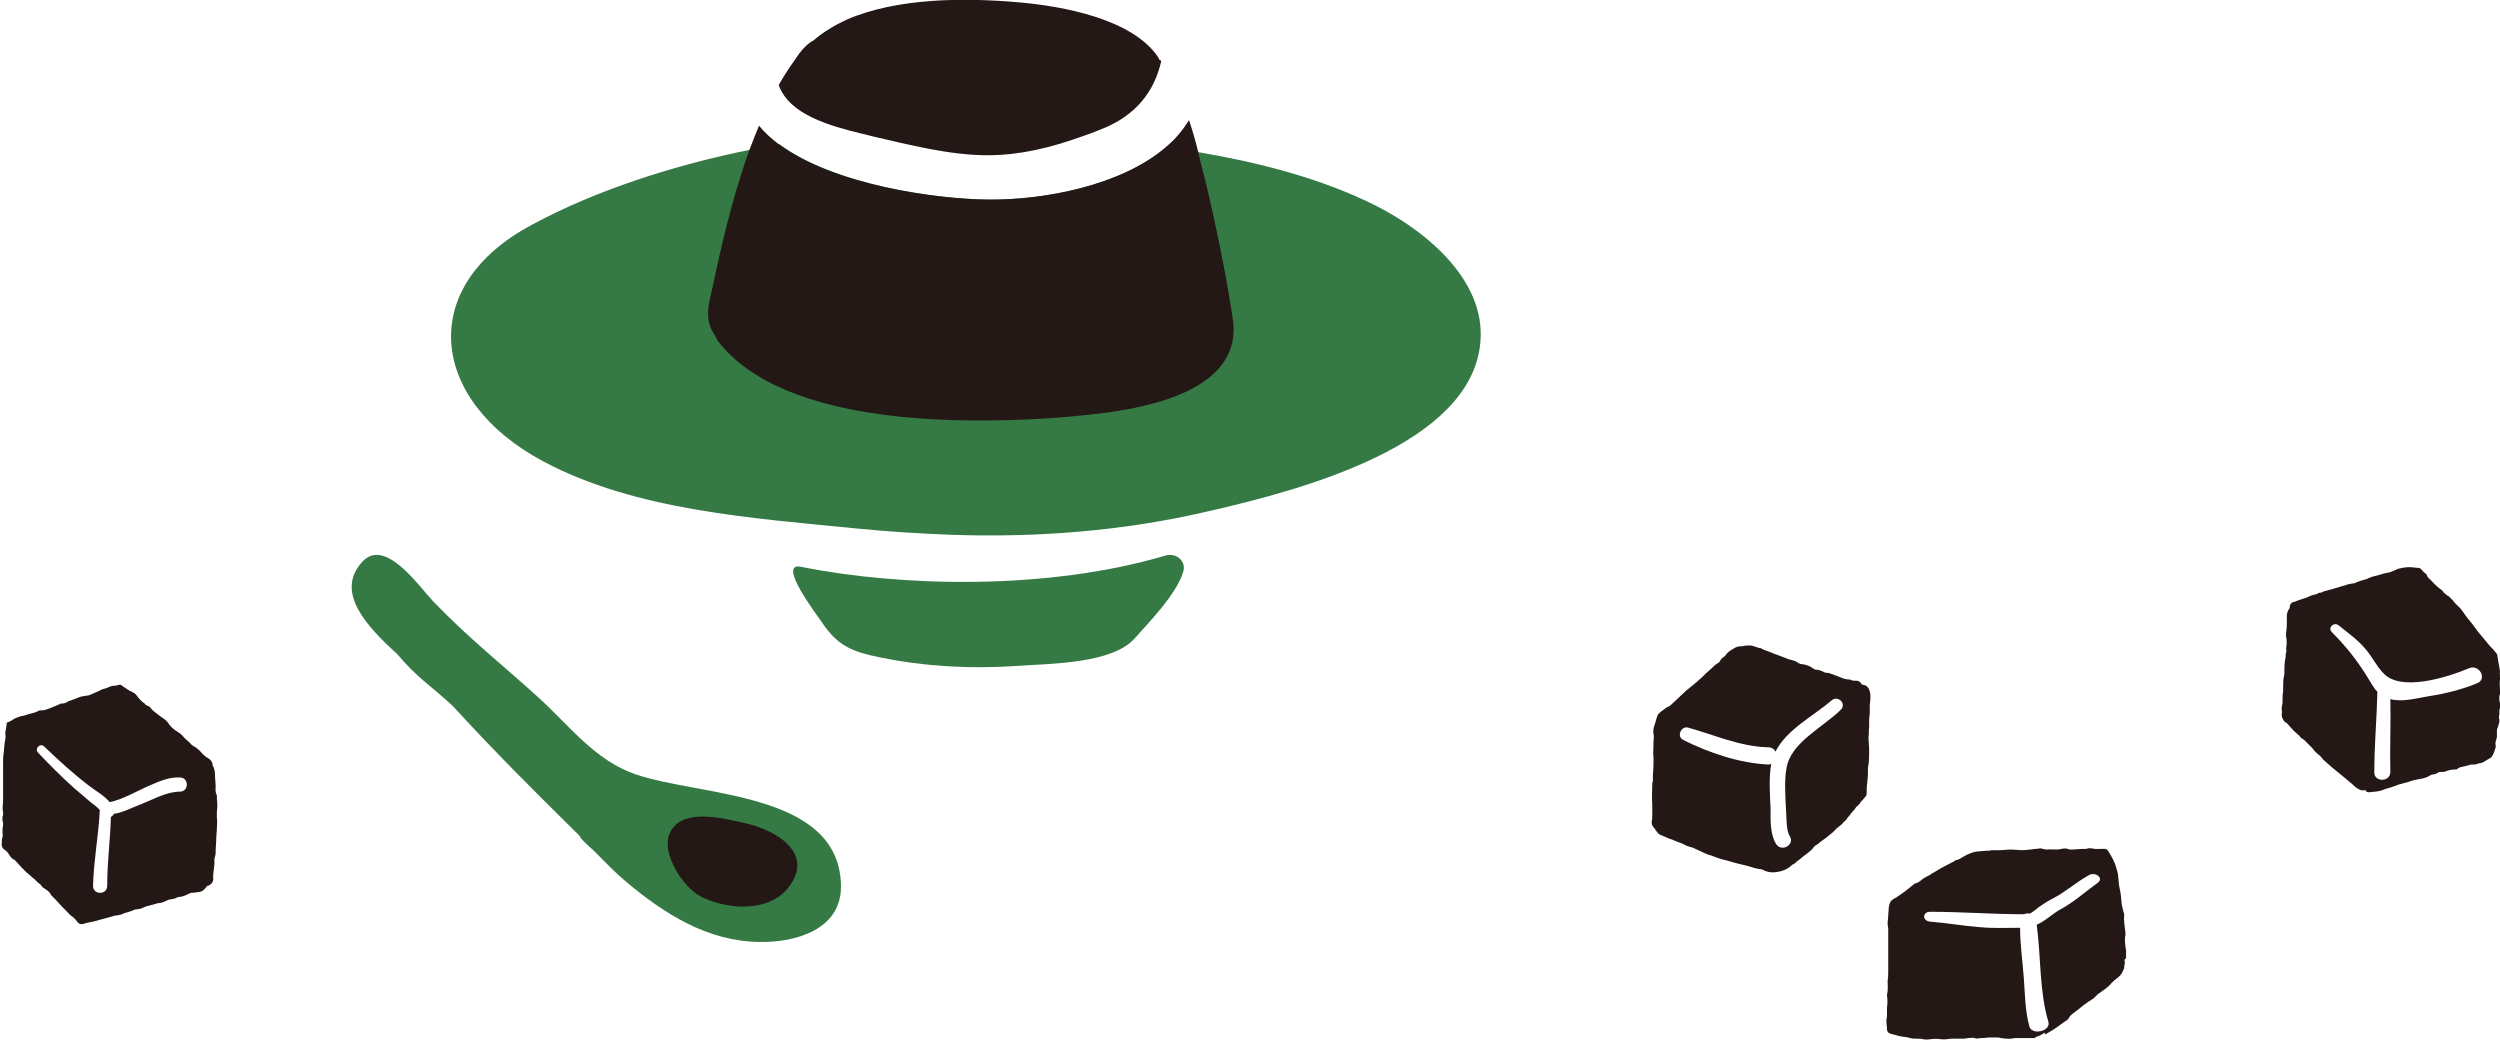
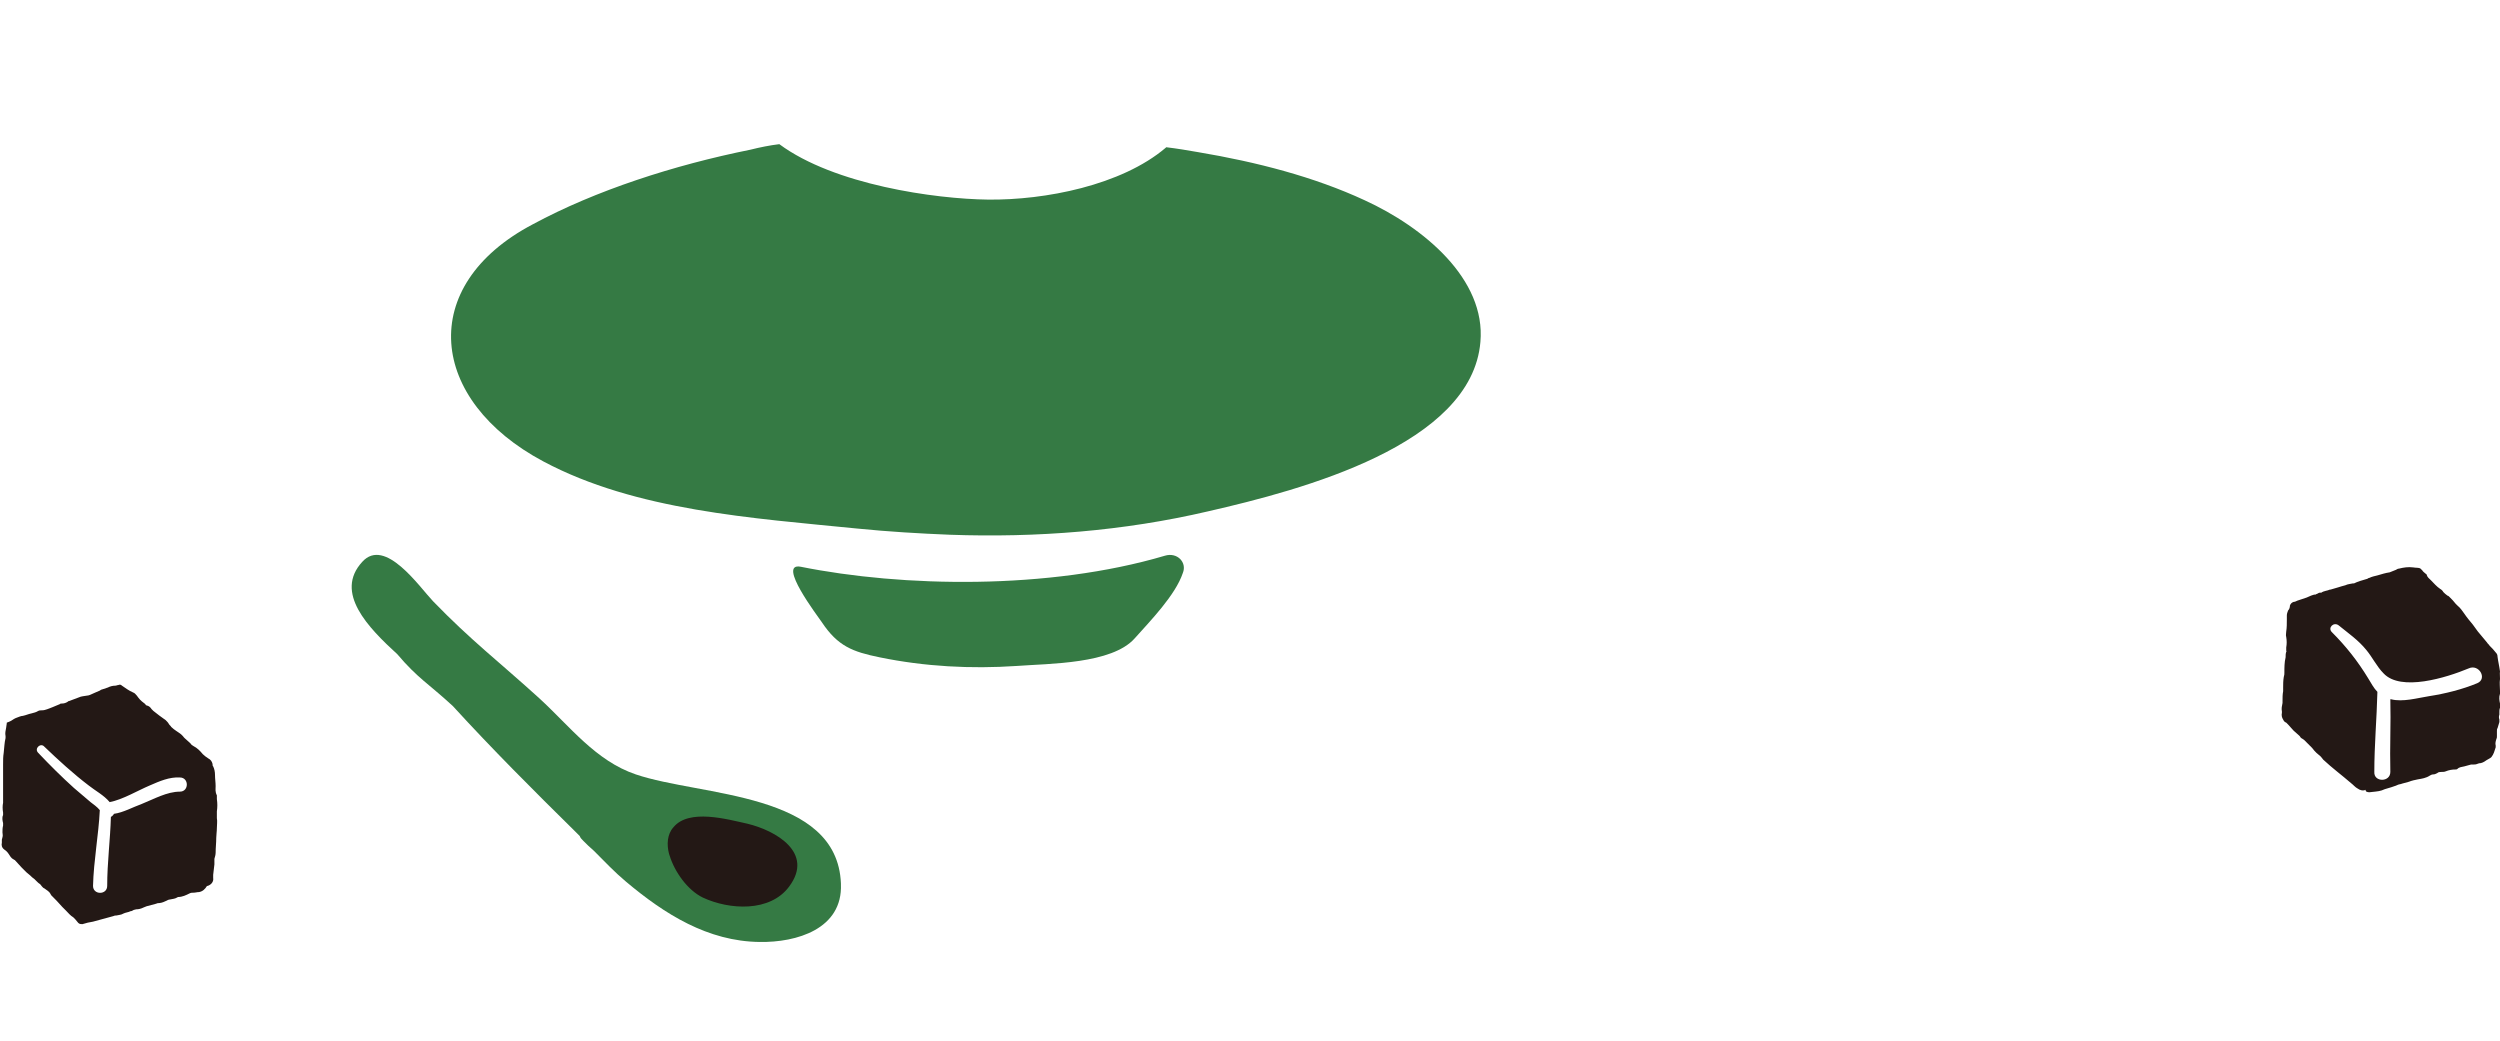
<svg xmlns="http://www.w3.org/2000/svg" version="1.1" id="圖層_1" x="0px" y="0px" viewBox="0 0 405.8 168.9" style="enable-background:new 0 0 405.8 168.9;" xml:space="preserve">
  <style type="text/css">
	.st0{fill:#231815;}
	.st1{fill:#357A44;}
</style>
  <g>
-     <path class="st0" d="M345.1,155c0-0.2,0-0.4,0-0.7c-0.1-0.8-0.3-1.6-0.1-2.5c0-0.1,0-0.2,0-0.4c-0.1-1-0.3-1.9-0.2-2.9   c0-0.1,0-0.3-0.1-0.4c-0.1-0.4-0.2-0.9-0.3-1.3c-0.1-0.8-0.1-1.6-0.3-2.4c-0.2-0.8-0.2-1.6-0.3-2.4c-0.1-0.6-0.3-1.2-0.5-1.8   c-0.2-0.5-0.4-0.9-0.7-1.4c-0.7-1.2-0.5-1-2-1c-0.2,0-0.4,0-0.6,0c-0.5-0.1-0.9-0.2-1.4,0c-0.1,0-0.3,0-0.4,0   c-0.7,0-1.4,0.1-2.1,0.1c-0.1,0-0.3,0-0.4-0.1c-0.4-0.1-0.7-0.1-1.1,0c-0.8,0.2-1.7,0-2.6,0.1c-0.1,0-0.2-0.1-0.4-0.1   c-0.1,0-0.3-0.1-0.4-0.1c-0.5,0.1-1.1,0.1-1.6,0.2c-0.4,0-0.8,0.1-1.2,0.1c-0.7,0-1.4-0.1-2-0.1c-0.6,0-1.2,0.1-1.8,0.1   c-0.4,0-0.9,0-1.3,0c-0.3,0.1-0.7,0.1-1,0.1c-0.4,0-0.8,0.1-1.3,0.1c-0.8,0.1-1.5,0.4-2.2,0.8c-0.4,0.2-0.7,0.5-1.2,0.6   c-0.2,0-0.3,0.1-0.4,0.2c-0.7,0.4-1.4,0.7-2.1,1.1c-0.3,0.2-0.7,0.4-1,0.6c-0.3,0.2-0.6,0.3-0.8,0.5c-0.4,0.2-0.8,0.4-1.1,0.6   c-0.4,0.3-0.8,0.7-1.3,0.8c-0.1,0-0.2,0.1-0.2,0.1c-0.5,0.4-1,0.8-1.5,1.2c-0.6,0.4-1.2,0.9-1.8,1.2c-0.6,0.3-0.7,0.8-0.8,1.3   c0,0.4-0.1,0.9-0.1,1.3c0,0.5-0.1,0.9-0.1,1.4c0,0.3,0.1,0.6,0.1,0.9c0,0.6,0,1.3,0,1.9c0,1,0,2,0,2.9c0,0.7,0,1.4,0,2   c0,0.5,0,1.1-0.1,1.6c0,0.8,0.1,1.5-0.1,2.3c0,0,0,0,0,0.1c0.1,0.6,0.1,1.3,0,1.9c0,0.1,0,0.3,0,0.4c0,0.3,0,0.6,0,0.9   c0,0.3-0.1,0.6-0.1,0.9c0,0.5,0.1,0.9,0.1,1.4c0,0.3,0.2,0.6,0.6,0.7c0.5,0.1,1,0.3,1.5,0.4c0.4,0.1,0.9,0.1,1.3,0.2   c0.5,0.2,1.1,0.2,1.6,0.2c0.3,0,0.6,0,0.9,0.1c0.3,0,0.7,0.1,1,0c0.7-0.1,1.3-0.1,2,0c0.2,0,0.4,0,0.6,0c0.3,0,0.6-0.1,1-0.1   c0.7,0,1.3,0,2,0c0.2,0,0.5-0.1,0.7-0.1c0.3,0,0.7-0.1,1,0c0.3,0.1,0.6,0.1,0.9,0c0.1,0,0.2,0,0.3,0c0.5,0,0.9-0.1,1.4-0.1   c0.3,0,0.6,0,0.9,0c0.3,0,0.5,0,0.8,0.1c0.7,0.1,1.5,0.2,2.2,0c0,0,0.1,0,0.1,0c0.7,0,1.4,0,2,0c0.1,0,0.2,0,0.4,0   c0.2,0,0.3,0,0.5,0c0.2,0,0.4,0,0.5-0.2c0,0,0,0,0,0c0.5-0.1,1-0.4,1.4-0.7c0,0.1,0,0.1,0,0.2c0,0,0.1,0,0.1,0.1   c0.4-0.2,0.8-0.5,1.2-0.7c0.8-0.5,1.5-1.1,2.3-1.6c0.1-0.1,0.2-0.2,0.3-0.3c0.2-0.5,0.7-0.8,1.1-1.1c0.7-0.5,1.3-1.1,2.1-1.6   c0.3-0.2,0.6-0.4,0.9-0.6c0.1-0.1,0.2-0.2,0.3-0.3c0.1-0.1,0.2-0.2,0.3-0.3c0.8-0.6,1.7-1.1,2.3-1.9c0.1-0.1,0.2-0.1,0.2-0.2   c0.6-0.5,1.3-0.9,1.6-1.7c0-0.1,0.1-0.1,0.1-0.2c0-0.1,0.1-0.2,0.1-0.3c0-0.3,0.1-0.6,0.1-0.9c0-0.1,0-0.3-0.1-0.4   C345.2,155.6,345.1,155.3,345.1,155z M340.5,143.3c-2.1,1.5-3.8,3.1-6.2,4.4c-1.1,0.6-2.3,1.8-3.7,2.4c0.7,5.2,0.4,10.7,1.9,15.8   c0.4,1.5-2.7,2.2-3.1,0.7c-0.7-2.6-0.7-5.3-0.9-7.9c-0.2-2.7-0.6-5.4-0.6-8.1c-2.2,0-4.4,0.1-6.5-0.1c-2.7-0.2-5.4-0.7-8.1-0.9   c-1.3-0.1-1.3-1.6,0-1.6c5,0,10.1,0.4,15.2,0.4c0.3-0.1,0.6-0.2,1-0.1c0.5-0.3,1-0.7,1.5-1.1c0.7-0.5,1.5-1,2.3-1.4   c2.1-1.1,3.7-2.6,5.7-3.7C340,141.4,341.6,142.5,340.5,143.3z" />
    <path class="st0" d="M35,127.6c0-0.6-0.1-1.2-0.1-1.8c0-0.5-0.1-1-0.3-1.4c-0.1-0.1-0.1-0.2-0.1-0.4c-0.1-0.4-0.3-0.7-0.7-0.9   c-0.3-0.2-0.6-0.4-0.9-0.7c-0.4-0.5-0.9-1-1.5-1.3c-0.1-0.1-0.2-0.1-0.3-0.2c-0.2-0.3-0.5-0.5-0.7-0.7c-0.2-0.2-0.5-0.4-0.7-0.7   c-0.1-0.1-0.2-0.2-0.3-0.3c-0.5-0.4-1.1-0.7-1.6-1.2c-0.1-0.2-0.3-0.3-0.4-0.5c-0.1-0.2-0.3-0.4-0.5-0.6c-0.7-0.5-1.4-1-2-1.5   c-0.1-0.1-0.2-0.2-0.3-0.3c-0.2-0.3-0.4-0.5-0.8-0.6c-0.1,0-0.2-0.1-0.2-0.2c-0.4-0.3-0.8-0.6-1.1-1c-0.1-0.1-0.2-0.3-0.3-0.4   c-0.2-0.2-0.3-0.4-0.6-0.5c-0.7-0.3-1.2-0.7-1.8-1.1c-0.2-0.2-0.4-0.2-0.6-0.1c-0.2,0-0.3,0.1-0.5,0.1c-0.4,0-0.8,0.1-1.2,0.3   c-0.3,0.1-0.6,0.2-0.9,0.3c-0.1,0-0.3,0.1-0.4,0.2c-0.2,0.1-0.5,0.2-0.7,0.3c-0.3,0.1-0.6,0.3-0.9,0.4c-0.1,0-0.2,0.1-0.4,0.1   c-0.5,0.1-1,0.1-1.4,0.3c-0.5,0.2-1.1,0.4-1.6,0.6c-0.1,0-0.1,0-0.2,0.1c-0.3,0.2-0.6,0.3-1,0.3c-0.1,0-0.2,0-0.3,0.1   c-0.4,0.2-0.8,0.3-1.2,0.5c-0.6,0.2-1.1,0.5-1.7,0.5c-0.2,0-0.4,0-0.6,0.1c-0.3,0.2-0.7,0.3-1.1,0.4c-0.5,0.1-0.9,0.3-1.4,0.4   c-0.3,0-0.7,0.2-1,0.3c-0.3,0.1-0.6,0.3-0.9,0.5c-0.2,0.1-0.4,0.2-0.7,0.3c0,0.3-0.1,0.6-0.1,0.8c-0.1,0.5-0.2,0.9-0.1,1.4   c0,0.1,0,0.2,0,0.3c-0.2,0.8-0.2,1.6-0.3,2.4c-0.1,0.6-0.1,1.2-0.1,1.9c0,1.1,0,2.2,0,3.3c0,0.5,0,1,0,1.5c0,0.5,0,0.9,0,1.4   c-0.1,0.5-0.1,1,0,1.6c0,0.1,0,0.3,0,0.4c-0.2,0.4-0.1,0.9,0,1.3c0,0.1,0,0.3,0,0.4c-0.1,0.4-0.1,0.7-0.1,1.1c0,0.3,0.1,0.5,0,0.8   c0,0.1-0.1,0.3-0.1,0.4c0,0.2,0,0.3,0,0.5c-0.1,0.4,0,0.8,0.4,1.1c0.3,0.2,0.5,0.4,0.7,0.7c0.2,0.3,0.4,0.7,0.8,0.9   c0.1,0,0.1,0.1,0.2,0.1c0.4,0.4,0.7,0.8,1.1,1.2c0.2,0.2,0.3,0.3,0.5,0.5c0.1,0.1,0.2,0.2,0.3,0.3c0.2,0.2,0.4,0.3,0.6,0.5   c0.2,0.2,0.4,0.4,0.7,0.6c0.1,0.1,0.2,0.2,0.3,0.3c0.2,0.2,0.4,0.4,0.6,0.5c0.2,0.2,0.4,0.6,0.7,0.7c0.4,0.3,0.8,0.5,1,0.9   c0,0.1,0.1,0.1,0.1,0.2c0.6,0.6,1.2,1.2,1.8,1.9c0.2,0.2,0.4,0.4,0.6,0.6c0.4,0.4,0.7,0.8,1.2,1.1c0.1,0.1,0.2,0.2,0.3,0.3   c0.2,0.2,0.3,0.4,0.5,0.6c0.2,0.2,0.4,0.2,0.7,0.2c0.6-0.2,1.1-0.3,1.7-0.4c1.1-0.3,2.2-0.6,3.3-0.9c0.2-0.1,0.4-0.1,0.5-0.1   c0.4-0.1,0.8-0.1,1.1-0.3c0.4-0.2,0.8-0.2,1.2-0.4c0.2,0,0.3-0.1,0.5-0.2c0.1,0,0.3-0.1,0.4-0.1c0.4,0,0.8-0.1,1.2-0.3   c0.2-0.1,0.3-0.1,0.5-0.2c0.5-0.1,1-0.3,1.5-0.4c0.1,0,0.2-0.1,0.3-0.1c0.4,0,0.8-0.1,1.2-0.3c0.3-0.1,0.5-0.3,0.8-0.3   c0.4-0.1,0.8-0.1,1.1-0.3c0.1,0,0.1-0.1,0.2-0.1c0.7,0,1.3-0.3,1.9-0.6c0.2-0.1,0.4-0.1,0.6-0.1c0.3,0,0.6-0.1,0.9-0.1   c0.6-0.1,1-0.5,1.3-1c0,0,0,0,0.1,0c0.6-0.2,1-0.7,0.9-1.3c0-0.2,0-0.3,0-0.5c0.1-0.6,0.1-1.1,0.2-1.7c0-0.3,0-0.6,0-0.9   c0.1-0.3,0.2-0.7,0.2-1c0-0.8,0.1-1.6,0.1-2.4c0-0.5,0.1-1,0.1-1.6c0-0.5,0.1-1.1,0-1.6c0-0.4,0-0.7,0-1.1c0.1-0.7,0.1-1.3,0-2   c0-0.2,0-0.4,0-0.6C34.9,128.5,35,128.1,35,127.6z M29.2,128.5c-2.1,0-4.2,1.2-6.2,2c-1.4,0.5-3,1.4-4.5,1.6   c-0.1,0.2-0.3,0.4-0.5,0.5c-0.1,3.7-0.6,7.4-0.6,11.2c0,1.5-2.3,1.5-2.3,0c0.1-4.1,0.9-8.2,1.1-12.3c-0.4-0.5-1.1-1-1.5-1.3   c-0.9-0.8-1.8-1.5-2.7-2.3c-2-1.8-3.9-3.7-5.8-5.7c-0.7-0.7,0.4-1.7,1-1c2.3,2.2,4.7,4.4,7.2,6.3c1,0.8,2.5,1.6,3.4,2.7   c2.1-0.4,4.6-1.9,6.5-2.7c1.6-0.7,3.2-1.4,4.9-1.3C30.7,126.2,30.7,128.5,29.2,128.5z" />
    <path class="st0" d="M405.8,109c-0.1-0.8-0.3-1.6-0.4-2.4c0-0.3-0.1-0.5-0.3-0.7c-0.3-0.4-0.6-0.7-1-1.1c-0.1-0.2-0.3-0.3-0.4-0.5   c-0.3-0.4-0.7-0.8-1-1.2c-0.2-0.2-0.3-0.4-0.5-0.6c-0.3-0.4-0.5-0.7-0.8-1.1c-0.5-0.6-1-1.2-1.4-1.8c-0.3-0.4-0.6-0.9-1.1-1.3   c-0.1-0.1-0.2-0.2-0.3-0.3c-0.3-0.4-0.6-0.7-1-1.1c-0.1-0.1-0.2-0.2-0.3-0.2c-0.3-0.2-0.5-0.4-0.7-0.6c-0.1-0.2-0.3-0.4-0.5-0.5   c-0.6-0.4-1-0.9-1.5-1.4c-0.3-0.3-0.6-0.5-0.7-0.9c0-0.1-0.1-0.1-0.2-0.2c-0.2-0.2-0.4-0.3-0.5-0.5c-0.1-0.1-0.2-0.2-0.3-0.3   c-0.3-0.2-0.7-0.1-1.2-0.2c-0.8-0.1-1.5,0-2.3,0.2c-0.2,0-0.3,0.1-0.5,0.2c-0.3,0.1-0.7,0.3-1,0.4c-0.7,0.1-1.3,0.3-2,0.5   c-0.4,0.1-0.9,0.2-1.3,0.4c-0.2,0-0.3,0.2-0.5,0.2c-0.7,0.2-1.4,0.4-2,0.7c0,0-0.1,0-0.2,0c-0.4,0.1-0.8,0.1-1.2,0.3   c-0.8,0.2-1.6,0.5-2.4,0.7c0,0-0.1,0-0.1,0c-0.4,0.2-1,0.2-1.4,0.5c0,0-0.1,0-0.2,0c-0.2,0-0.3,0.1-0.5,0.2c-0.1,0-0.2,0.1-0.2,0.1   c-0.5,0-1,0.3-1.5,0.5c-0.3,0.1-0.6,0.2-0.9,0.3c-0.2,0.1-0.4,0.1-0.6,0.2c-0.2,0.1-0.4,0.2-0.6,0.2c-0.3,0.1-0.5,0.3-0.6,0.6   c0,0.3-0.1,0.6-0.3,0.8c-0.1,0.3-0.2,0.5-0.2,0.8c0,0.2,0,0.4,0,0.6c0,0.7,0,1.4-0.1,2c0,0.3-0.1,0.6,0,0.9c0.1,0.6,0.1,1.1,0,1.7   c0,0.2,0,0.3,0,0.5c0,0.1,0.1,0.2,0,0.2c-0.1,0.3-0.1,0.6-0.1,0.9c-0.2,0.8-0.2,1.7-0.2,2.5c0,0.2,0,0.4-0.1,0.7   c-0.1,0.6-0.1,1.2-0.1,1.7c0,0.2,0,0.4,0,0.6c-0.1,0.5-0.1,1.1-0.1,1.6c0,0.1,0,0.2,0,0.3c-0.1,0.5-0.2,0.9-0.1,1.4   c0,0.1,0,0.2,0,0.2c-0.1,0.4,0,0.8,0.2,1.1c0.1,0.2,0.2,0.4,0.5,0.5c0.1,0.1,0.2,0.2,0.3,0.3c0.3,0.3,0.6,0.7,0.9,1   c0.3,0.3,0.6,0.5,0.9,0.8c0,0,0.1,0.1,0.1,0.1c0.1,0.2,0.2,0.3,0.4,0.4c0.1,0.1,0.2,0.1,0.3,0.2c0.4,0.4,0.8,0.8,1.2,1.2   c0,0,0.1,0.1,0.1,0.1c0.2,0.3,0.5,0.6,0.7,0.8c0.2,0.2,0.5,0.4,0.7,0.6c0.2,0.2,0.3,0.4,0.4,0.5c1.5,1.4,3,2.5,4.5,3.8   c0.4,0.3,0.7,0.7,1.1,0.9c0.4,0.3,0.9,0.4,1.3,0.2c-0.1,0.3,0.3,0.4,0.6,0.4c0.7-0.1,1.4-0.1,2-0.3c0.2-0.1,0.3-0.1,0.5-0.2   c0.7-0.2,1.4-0.4,2.1-0.7c0.2-0.1,0.5-0.1,0.7-0.2c0.4-0.1,0.7-0.2,1.1-0.3c0.5-0.2,1-0.3,1.5-0.4c0.6-0.1,1.3-0.2,1.9-0.6   c0.2-0.1,0.3-0.2,0.6-0.2c0.2,0,0.4-0.1,0.6-0.2c0.2-0.2,0.5-0.2,0.7-0.2c0.2,0,0.5,0,0.7-0.1c0.5-0.2,1-0.3,1.6-0.3   c0.1,0,0.2,0,0.3-0.1c0.3-0.3,0.7-0.3,1.1-0.4c0.4-0.1,0.7-0.2,1.1-0.3c0.1,0,0.2,0,0.3,0c0.2,0,0.5,0,0.7-0.1   c0.1,0,0.2-0.1,0.3-0.1c0.4,0,0.8-0.2,1.2-0.5c0.3-0.2,0.6-0.3,0.8-0.5c0.4-0.5,0.5-1,0.7-1.6c0-0.1,0-0.2,0-0.3   c-0.1-0.3,0-0.7,0.1-1c0.1-0.2,0.1-0.3,0.1-0.5c0-0.3,0-0.6,0-0.8c0-0.2,0-0.4,0.1-0.5c0.1-0.3,0.2-0.7,0.3-1c0-0.1,0-0.3,0-0.4   c-0.1-0.3-0.1-0.5,0-0.8c0-0.1,0-0.3,0-0.4c0-0.2,0-0.5,0.1-0.7c0.1-0.2,0.1-0.4,0-0.7c-0.1-0.5-0.2-1,0-1.6c0-0.1,0-0.3,0-0.4   c0-0.7-0.1-1.3,0-2c0-0.6-0.1-1.2,0.1-1.7C405.8,109.1,405.8,109,405.8,109z M402.1,110.9c-2.4,1-5.2,1.7-7.8,2.1   c-1.9,0.3-4.3,1-6.2,0.5c0,0-0.1,0-0.1,0c0.1,3.9-0.1,7.8,0,11.8c0,1.7-2.7,1.7-2.6,0c0-4.4,0.4-8.7,0.5-13c-0.6-0.6-1-1.4-1.5-2.2   c-1.7-2.8-3.6-5.2-5.9-7.5c-0.7-0.7,0.3-1.7,1.1-1.1c1.6,1.3,3.2,2.4,4.5,4c1,1.2,1.7,2.7,2.8,3.8c2.8,3,10.2,0.7,13.8-0.8   C402.4,107.7,403.8,110.2,402.1,110.9z" />
-     <path class="st0" d="M302.9,111.3c-0.2-0.1-0.4-0.1-0.7-0.2c0,0-0.1-0.1-0.1-0.2c-0.2-0.2-0.4-0.4-0.7-0.4c-0.4,0-0.8,0-1.1-0.2   c-0.5,0-1-0.1-1.4-0.3c-0.5-0.2-1.1-0.4-1.6-0.6c-0.3-0.1-0.5-0.2-0.8-0.2c-0.1,0-0.3,0-0.4-0.1c-0.4-0.2-0.9-0.4-1.3-0.4   c-0.2,0-0.4-0.1-0.5-0.2c-0.5-0.4-1.1-0.6-1.8-0.7c-0.2,0-0.5-0.1-0.6-0.2c-0.4-0.3-0.8-0.4-1.2-0.5c-0.1,0-0.3-0.1-0.4-0.1   c-0.4-0.2-0.8-0.3-1.3-0.5c-0.4-0.2-0.9-0.3-1.3-0.5c-0.6-0.3-1.3-0.4-1.9-0.8c0,0-0.1,0-0.2,0c-0.2-0.1-0.4-0.1-0.6-0.2   c-0.5-0.2-1-0.3-1.5-0.2c-0.2,0-0.4,0-0.7,0.1c-0.4,0-0.7,0-1.1,0.2c-0.5,0.3-1.1,0.6-1.5,1.1c-0.1,0.2-0.3,0.4-0.5,0.5   c-0.2,0.1-0.3,0.3-0.4,0.4c-0.1,0.2-0.2,0.4-0.4,0.5c-0.5,0.3-0.8,0.6-1.2,1c-0.5,0.4-1,0.9-1.4,1.3c-0.3,0.3-0.7,0.6-1,0.9   c-0.2,0.1-0.3,0.3-0.5,0.4c-0.4,0.3-0.7,0.6-1.1,0.9c-0.6,0.6-1.2,1.1-1.8,1.7c-0.4,0.3-0.7,0.8-1.3,1c-0.1,0-0.1,0.1-0.2,0.1   c-0.3,0.3-0.7,0.5-1,0.8c-0.1,0.1-0.2,0.2-0.3,0.3c-0.2,0.5-0.3,1-0.5,1.6c-0.2,0.5-0.3,1-0.2,1.5c0.1,0.5,0,0.9,0,1.4   c0,0.9-0.1,1.7,0,2.6c0,0.8,0,1.7-0.1,2.5c0,0.1,0,0.2,0,0.3c0,0.3,0,0.5,0,0.8c0,0.2-0.1,0.3-0.1,0.5c0,1.1-0.1,2.3,0,3.4   c0,0.1,0,0.2,0,0.3c0,0.3,0,0.7,0,1c0,0.1,0,0.1,0,0.2c0,0.4,0,0.8-0.1,1.3c0,0.4,0.1,0.7,0.4,1c0.1,0.1,0.2,0.3,0.3,0.4   c0.2,0.3,0.4,0.6,0.7,0.7c0.5,0.2,0.9,0.4,1.4,0.6c0.7,0.2,1.4,0.6,2.1,0.8c0.1,0,0.1,0.1,0.2,0.1c0.2,0.1,0.4,0.2,0.6,0.3   c0.3,0.1,0.6,0.2,1,0.3c0.5,0.2,1,0.5,1.5,0.7c0.3,0.1,0.6,0.3,0.9,0.4c0.8,0.2,1.6,0.6,2.4,0.8c0.9,0.2,1.7,0.5,2.6,0.7   c0.9,0.2,1.7,0.4,2.6,0.7c0.4,0.1,0.8,0.2,1.2,0.2c0.8,0.5,1.7,0.6,2.7,0.4c1-0.2,1.7-0.6,2.3-1.2c0,0,0,0,0.1,0   c0.2-0.1,0.3-0.2,0.5-0.4c0.1-0.1,0.2-0.2,0.4-0.3c0.2-0.2,0.4-0.3,0.6-0.5c0.1-0.1,0.2-0.2,0.4-0.3c0.5-0.4,1.1-0.8,1.5-1.4   c0.1-0.1,0.2-0.2,0.3-0.2c0.1-0.1,0.2-0.2,0.3-0.2c0.4-0.4,0.9-0.7,1.3-1c0.4-0.3,0.7-0.6,1.1-0.9c0,0,0,0,0.1-0.1   c0.2-0.2,0.4-0.4,0.6-0.6c0.4-0.3,0.8-0.6,1.1-1c0.3-0.2,0.5-0.5,0.7-0.8c0.1-0.1,0.1-0.1,0.2-0.2c0.3-0.5,0.8-0.9,1.1-1.4   c0.3-0.3,0.6-0.5,0.8-0.9c0.1-0.1,0.2-0.2,0.3-0.3c0.1-0.2,0.3-0.3,0.4-0.5c0.2-0.2,0.2-0.4,0.2-0.6c0-0.6,0-1.1,0.1-1.7   c0-0.4,0.1-0.7,0.1-1.1c0-0.1,0-0.2,0-0.3c0-0.1,0-0.2,0-0.3c0-0.4,0-0.8,0.1-1.2c0.1-0.8,0.1-1.5,0.1-2.3c0-0.1,0-0.2,0-0.3   c0-0.5-0.1-1.1-0.1-1.6c0-0.1,0-0.1,0-0.2c0.1-0.5,0-1.1,0.1-1.6c0-0.1,0-0.2,0-0.3c0-0.2,0-0.4,0-0.5c0-0.5,0-0.9,0.1-1.4   c0-0.2,0-0.5,0-0.7c0-0.2,0-0.4,0-0.6c0-0.4,0.1-0.8,0.1-1.2c0-0.2,0-0.4,0-0.7C303.5,112,303.3,111.6,302.9,111.3z M298.8,115.2   c-2.8,2.8-8.1,5.3-8.8,9.4c-0.4,2.1-0.2,4.6-0.1,6.7c0.1,1.1,0,3.5,0.6,4.4c0.9,1.4-1.3,2.7-2.2,1.3c-1-1.6-0.9-3.9-0.9-5.7   c-0.1-2.3-0.3-5,0.1-7.3c0,0,0,0,0,0c-0.1,0-0.3,0.1-0.4,0.1c-4.7-0.2-9.7-1.9-13.9-4c-1.1-0.6-0.3-2.3,0.8-2   c4.3,1.2,8.5,3.1,13,3.2c0.6,0,1,0.3,1.2,0.7c1.8-3.6,6.2-5.8,9.1-8.3C298.3,112.8,299.8,114.2,298.8,115.2z" />
    <g>
      <path class="st1" d="M221.5,32.5c-8.2-3.8-17.5-6.2-27-7.8c-1.7-0.3-3.5-0.6-5.2-0.8c0,0,0,0-0.1,0.1c-7.2,6.1-19.6,8.5-28.8,8.4    c-8.6-0.1-25-2.4-33.9-9c-1.6,0.2-3.1,0.5-4.7,0.9c-12.4,2.5-25.1,6.6-35.3,12.1C67.5,46.4,69.6,65,88.2,74.9c15,8,34,9.2,51,10.9    c5,0.5,10,0.8,15,1c14.1,0.5,28.2-0.6,41.9-3.8c15.3-3.5,42.8-10.8,44.2-27.5C241.2,45.3,231.1,36.9,221.5,32.5z" />
-       <path class="st0" d="M200.1,51.7c-1-6.9-3.4-18.6-5.2-25.3c-0.1-0.5-0.3-1.1-0.4-1.7c-0.4-1.7-0.9-3.4-1.5-5.2    c-1,1.6-2.2,3.1-3.8,4.4c0,0,0,0-0.1,0.1c-7.2,6.1-19.6,8.5-28.8,8.4c-8.6-0.1-25-2.4-33.9-9c-1.2-0.9-2.3-1.9-3.2-3    c-0.5,1.2-1,2.5-1.5,3.8c-3,8.2-4.9,17-6.6,25c-0.4,2-0.1,3.7,0.8,5c0.2,0.4,0.4,0.7,0.6,1.1c7.2,9.5,23.5,12.5,38.4,12.9    c8,0.2,15.6-0.2,21-0.8C184.4,66.6,202,64,200.1,51.7z M188.2,9.7c-0.1-0.1-0.1-0.3-0.2-0.4C183.8,3,172.3,1,165.6,0.4    c-8.9-0.8-19.9-0.8-28.2,2.8c-1.9,0.9-3.8,2-5.4,3.4c-0.8,0.4-1.5,1.1-2.2,2c-1.2,1.7-2.4,3.4-3.4,5.2c0,0,0,0,0,0    c1.7,4.8,8.2,6.6,13.5,7.9h0c0.6,0.1,1.1,0.3,1.6,0.4c6.1,1.4,12.6,3.1,18.8,3.1c5.2,0,10.1-1.2,14.9-2.9c1.2-0.4,2.3-0.8,3.5-1.3    c5.7-2.2,8.7-6.2,9.8-11.1C188.5,9.9,188.4,9.8,188.2,9.7z" />
      <path class="st1" d="M189.1,90.2c-18.9,5.6-42.7,5.1-59.1,1.8c-4-0.8,2.8,8.1,3.4,9c2.6,3.9,5,4.8,9.4,5.7    c7.3,1.5,14.8,1.9,22.2,1.4c5.3-0.4,15.5-0.3,19.2-4.5c2.5-2.8,6.6-7,7.8-10.6C192.7,91.3,191.1,89.6,189.1,90.2z" />
    </g>
    <g>
      <path class="st1" d="M58.8,91.2c3.7-4.1,9.3,4.1,11.5,6.4c6.2,6.4,10.7,9.8,17.3,15.8c4.9,4.5,9.1,10.1,15.6,12.3    c10.6,3.6,32.7,2.8,33.3,17.7c0,0,0,0,0,0.1c0.3,7.3-7.2,9.5-13.2,9.4c-8.4-0.1-15.4-4.5-21.7-9.8c-1.8-1.5-3.5-3.3-5.2-5    c-0.6-0.5-1.2-1.1-1.7-1.6c-0.3-0.3-0.5-0.5-0.6-0.8c-0.2-0.2-0.4-0.4-0.7-0.7c-6.8-6.7-13.5-13.4-19.9-20.4    c-3.9-3.6-5.7-4.5-9-8.4C59.8,101.9,54.2,96.2,58.8,91.2z" />
      <path class="st0" d="M108.7,138.9c0-0.1-0.1-0.2-0.1-0.3c-0.4-1.5-0.3-3.2,0.7-4.3c2.5-3.1,8.8-1.3,12-0.6    c4.6,1.1,10.9,4.7,6.8,10.2c-3.1,4.2-9.7,3.8-14,1.8C111.6,144.5,109.5,141.5,108.7,138.9z" />
    </g>
  </g>
  <g>
</g>
  <g>
</g>
  <g>
</g>
  <g>
</g>
  <g>
</g>
  <g>
</g>
  <g>
</g>
  <g>
</g>
  <g>
</g>
  <g>
</g>
  <g>
</g>
  <g>
</g>
  <g>
</g>
  <g>
</g>
  <g>
</g>
</svg>